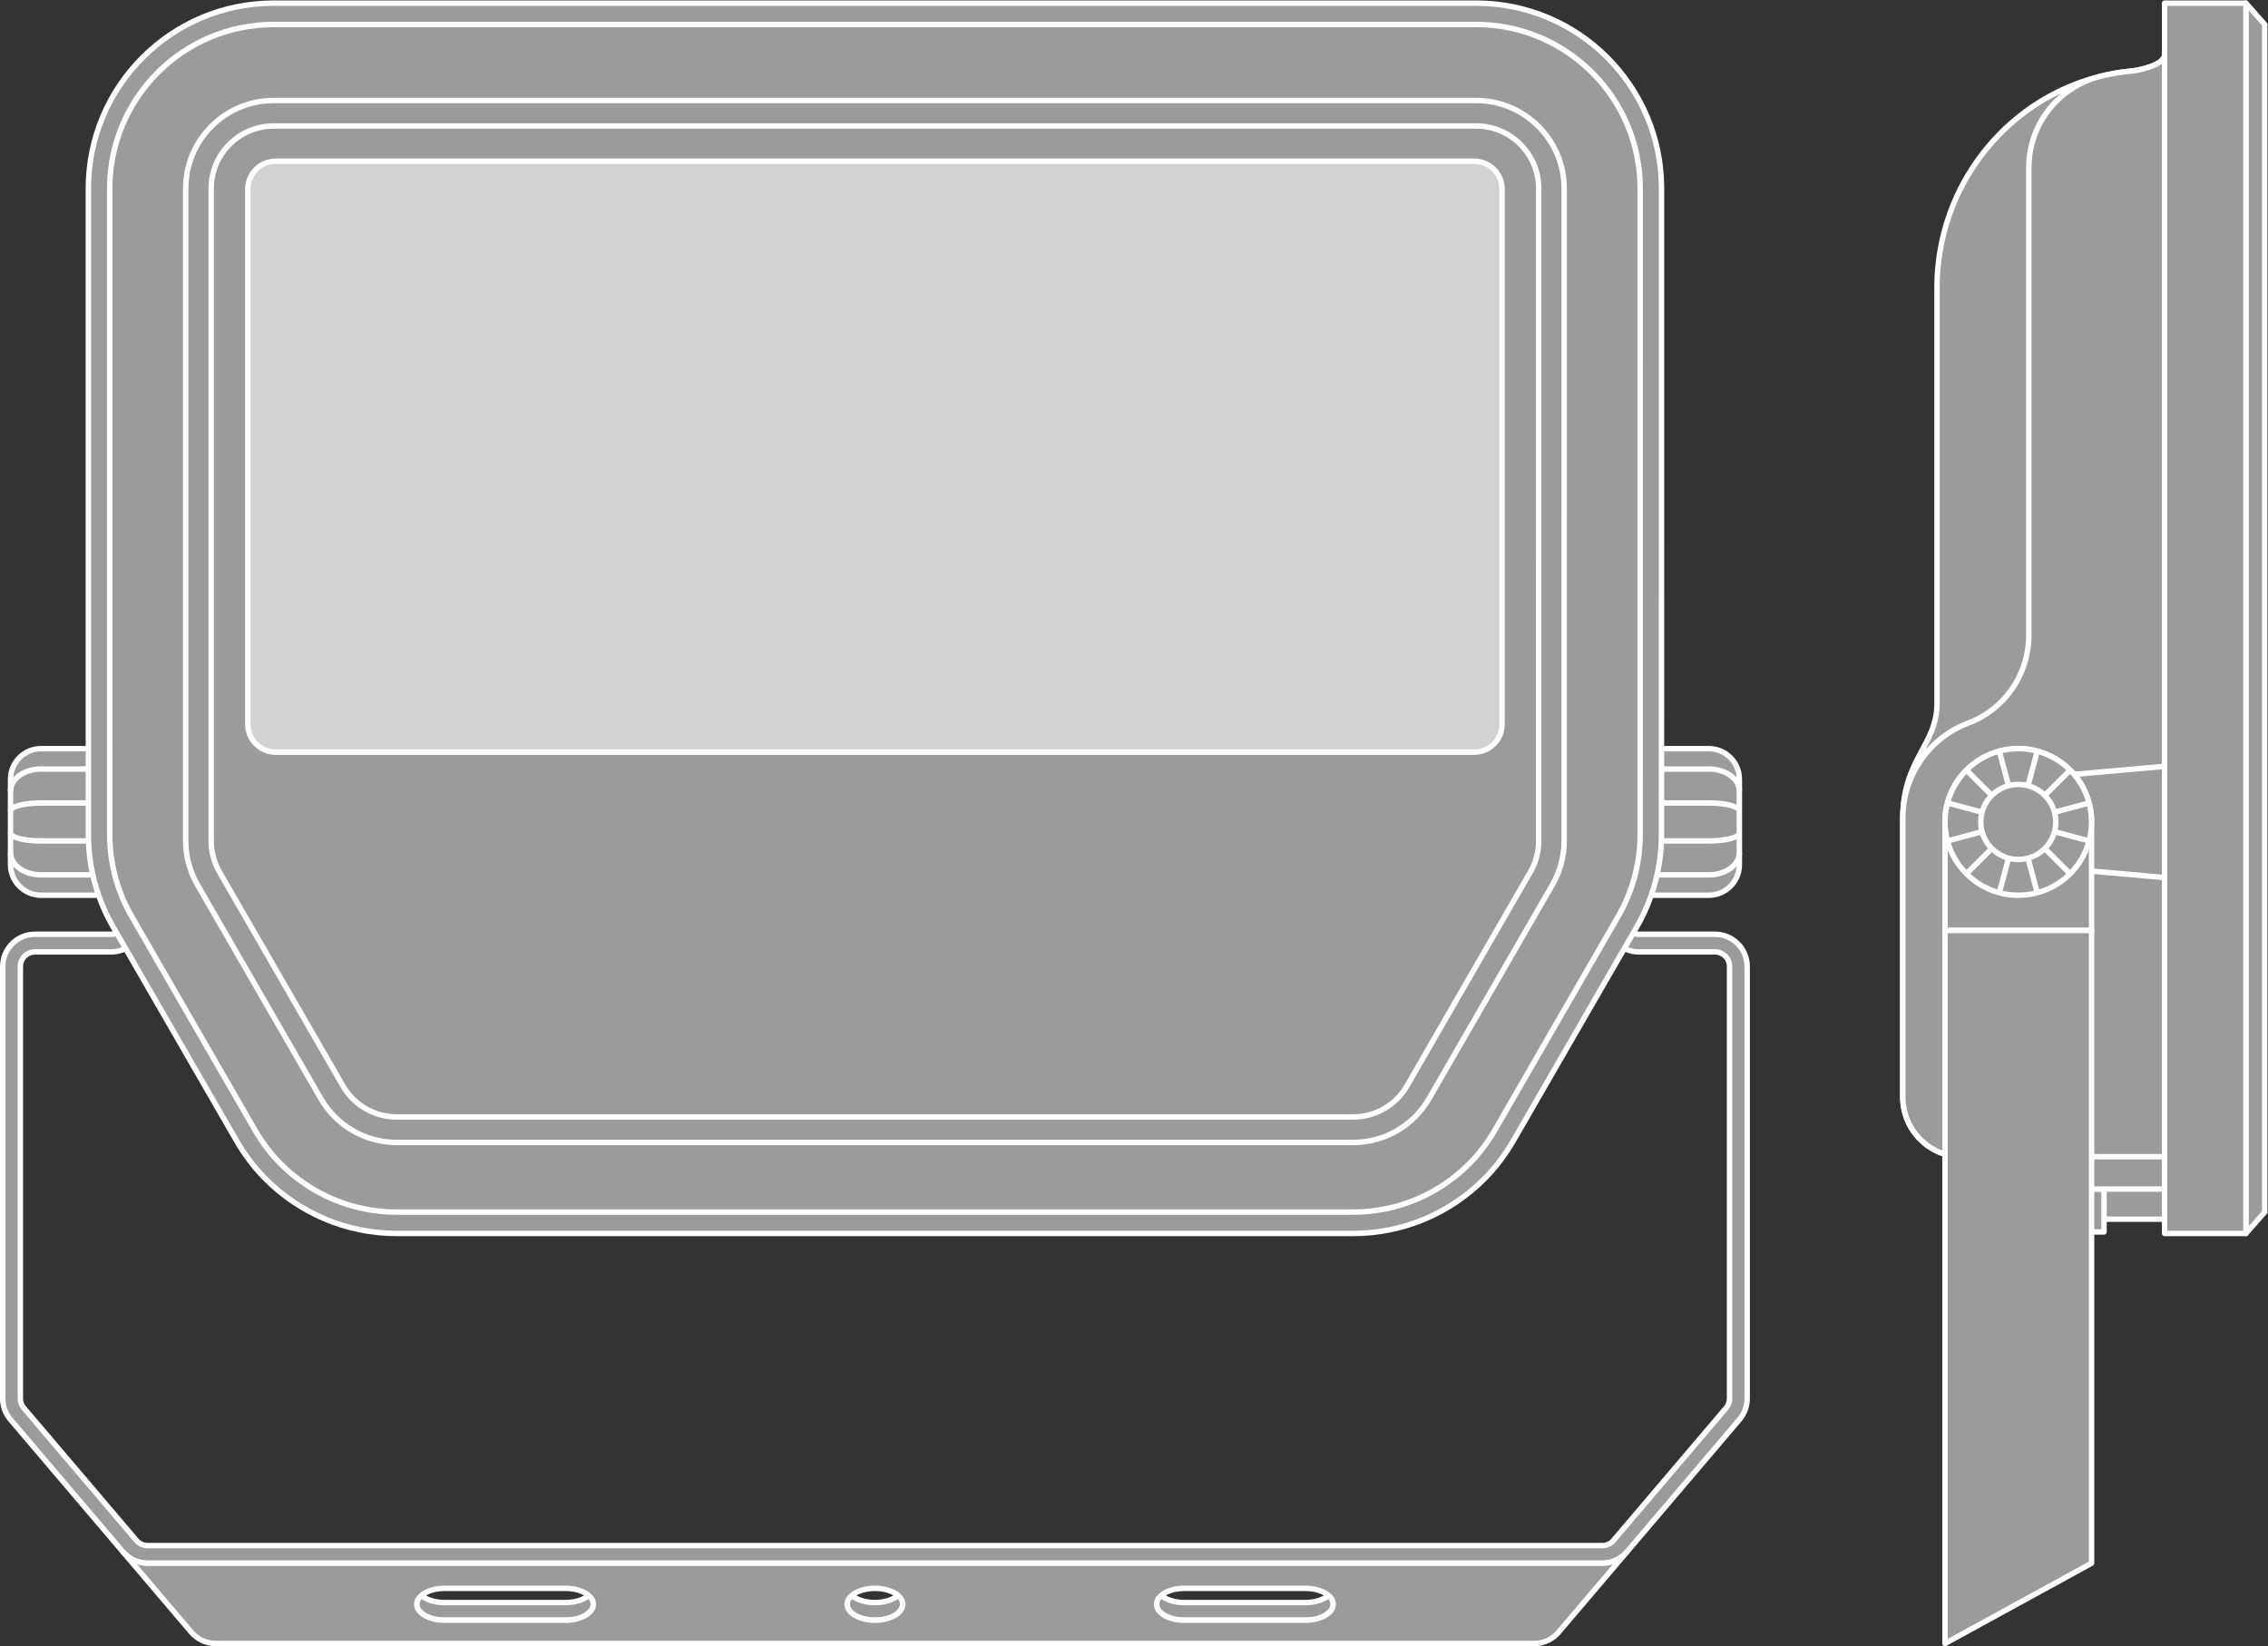
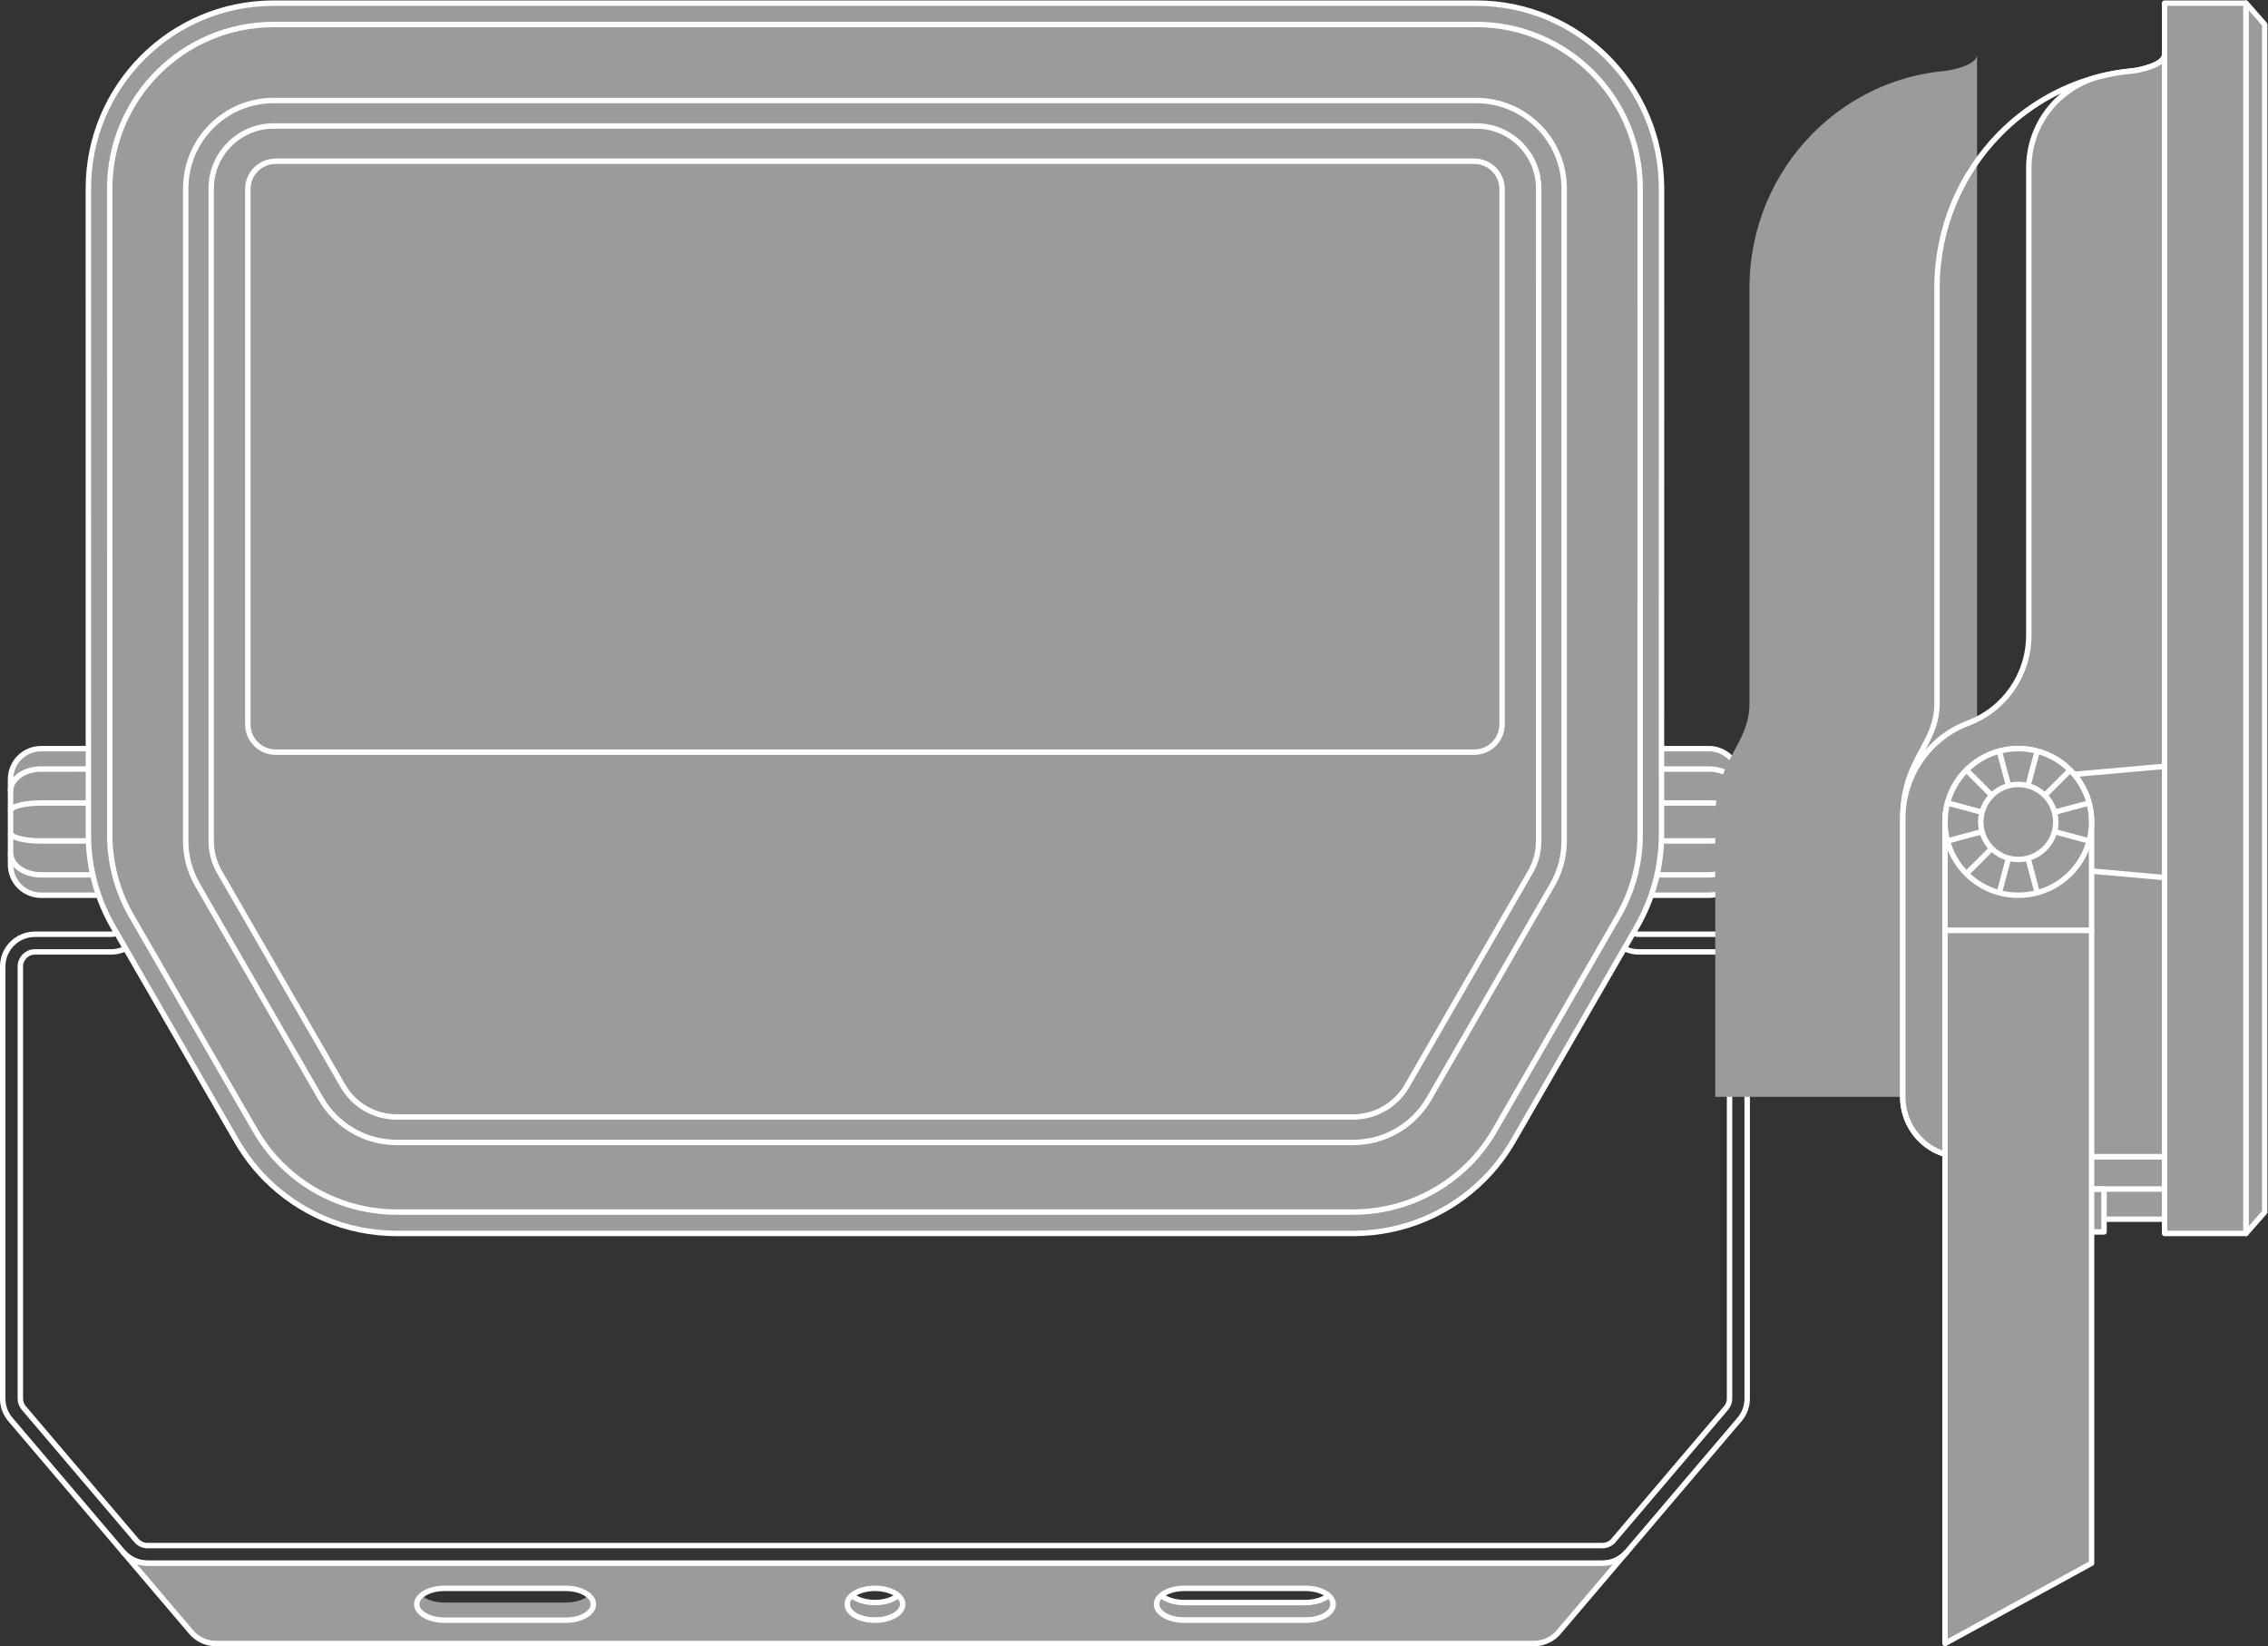
<svg xmlns="http://www.w3.org/2000/svg" viewBox="0 0 473.573 343.667" height="343.667" width="473.573" xml:space="preserve" id="svg2" version="1.1">
  <rect x="0" y="0" width="473.573" height="343.667" fill="#333333" stroke="none" />
  <defs id="defs6" />
  <g transform="matrix(1.333,0,0,-1.333,0,343.667)" id="g10">
    <g transform="scale(0.1)" id="g12">
      <path id="path14" style="fill:#9c9a9b;fill-opacity:1;fill-rule:nonzero;stroke:none" d="M 168.238,1405.69 V 1176.08 H 64.434 c -13.234,0 -25.242,5.39 -33.914,14.05 -8.648,8.67 -14.012,20.64 -14.012,33.89 v 133.75 c 0,13.25 5.363,25.24 14.012,33.89 8.672,8.68 20.68,14.03 33.914,14.03 H 168.238" />
      <path id="path16" style="fill:none;stroke:#ffffff;stroke-width:8.504;stroke-linecap:butt;stroke-linejoin:round;stroke-miterlimit:10;stroke-dasharray:none;stroke-opacity:1" d="M 168.238,1405.69 V 1176.08 H 64.434 c -13.234,0 -25.242,5.39 -33.914,14.05 -8.648,8.67 -14.012,20.64 -14.012,33.89 v 133.75 c 0,13.25 5.363,25.24 14.012,33.89 8.672,8.68 20.68,14.03 33.914,14.03 z" />
      <path id="path18" style="fill:none;stroke:#ffffff;stroke-width:8.504;stroke-linecap:butt;stroke-linejoin:round;stroke-miterlimit:10;stroke-dasharray:none;stroke-opacity:1" d="m 16.508,1339.21 c 0,9.55 5.363,18.17 14.012,24.44 8.672,6.26 20.68,10.12 33.914,10.12 H 168.238" />
      <path id="path20" style="fill:none;stroke:#ffffff;stroke-width:8.504;stroke-linecap:butt;stroke-linejoin:round;stroke-miterlimit:10;stroke-dasharray:none;stroke-opacity:1" d="M 168.238,1208.03 H 64.434 c -13.234,0 -25.242,3.83 -33.914,10.13 -8.648,6.26 -14.012,14.9 -14.012,24.44" />
      <path id="path22" style="fill:none;stroke:#ffffff;stroke-width:8.504;stroke-linecap:butt;stroke-linejoin:round;stroke-miterlimit:10;stroke-dasharray:none;stroke-opacity:1" d="m 16.508,1308.16 c 0,3.43 5.363,6.54 14.012,8.79 8.672,2.25 20.68,3.63 33.914,3.63 H 168.238" />
      <path id="path24" style="fill:none;stroke:#ffffff;stroke-width:8.504;stroke-linecap:butt;stroke-linejoin:round;stroke-miterlimit:10;stroke-dasharray:none;stroke-opacity:1" d="M 168.238,1261.16 H 64.434 c -13.234,0 -25.242,1.34 -33.914,3.62 -8.648,2.22 -14.012,5.35 -14.012,8.75" />
      <path id="path26" style="fill:#9c9a9b;fill-opacity:1;fill-rule:nonzero;stroke:none" d="m 2572.86,1405.69 v -229.61 h 103.83 c 13.23,0 25.24,5.39 33.89,14.05 8.67,8.67 14.03,20.64 14.03,33.89 v 133.75 c 0,13.25 -5.36,25.24 -14.03,33.89 -8.65,8.68 -20.66,14.03 -33.89,14.03 h -103.83" />
      <path id="path28" style="fill:none;stroke:#ffffff;stroke-width:8.504;stroke-linecap:butt;stroke-linejoin:round;stroke-miterlimit:10;stroke-dasharray:none;stroke-opacity:1" d="m 2572.86,1405.69 v -229.61 h 103.83 c 13.23,0 25.24,5.39 33.89,14.05 8.67,8.67 14.03,20.64 14.03,33.89 v 133.75 c 0,13.25 -5.36,25.24 -14.03,33.89 -8.65,8.68 -20.66,14.03 -33.89,14.03 z" />
      <path id="path30" style="fill:none;stroke:#ffffff;stroke-width:8.504;stroke-linecap:butt;stroke-linejoin:round;stroke-miterlimit:10;stroke-dasharray:none;stroke-opacity:1" d="m 2724.61,1339.21 c 0,9.55 -5.36,18.17 -14.03,24.44 -8.65,6.26 -20.66,10.12 -33.89,10.12 h -103.83" />
      <path id="path32" style="fill:none;stroke:#ffffff;stroke-width:8.504;stroke-linecap:butt;stroke-linejoin:round;stroke-miterlimit:10;stroke-dasharray:none;stroke-opacity:1" d="m 2572.86,1208.03 h 103.83 c 13.23,0 25.24,3.83 33.89,10.13 8.67,6.26 14.03,14.9 14.03,24.44" />
      <path id="path34" style="fill:none;stroke:#ffffff;stroke-width:8.504;stroke-linecap:butt;stroke-linejoin:round;stroke-miterlimit:10;stroke-dasharray:none;stroke-opacity:1" d="m 2724.61,1308.16 c 0,3.43 -5.36,6.54 -14.03,8.79 -8.65,2.25 -20.66,3.63 -33.89,3.63 h -103.83" />
      <path id="path36" style="fill:none;stroke:#ffffff;stroke-width:8.504;stroke-linecap:butt;stroke-linejoin:round;stroke-miterlimit:10;stroke-dasharray:none;stroke-opacity:1" d="m 2572.86,1261.16 h 103.83 c 13.23,0 25.24,1.34 33.89,3.62 8.67,2.22 14.03,5.35 14.03,8.75" />
-       <path id="path38" style="fill:#9c9a9b;fill-opacity:1;fill-rule:nonzero;stroke:none" d="m 2510.07,157.582 c 6.53,0 12.77,2.828 16.92,7.527 l 176.56,207.653 c 3.69,4.168 5.69,9.508 5.69,15.047 v 676.771 c 0,12.56 -10.21,22.76 -22.73,22.76 h -119.49 c -27.78,0 -50.42,22.6 -50.42,50.37 v 267.98 h 27.69 v -267.98 c 0,-12.55 10.19,-22.73 22.73,-22.73 h 119.49 c 27.76,0 50.34,-22.6 50.34,-50.4 V 387.809 c 0,-12.258 -4.43,-24.098 -12.37,-33.129 L 2547.87,147.012 c -9.54,-10.852 -23.33,-17.071 -37.8,-17.071 H 231.055 c -14.473,0 -28.258,6.219 -37.801,17.071 L 16.625,354.68 C 8.699,363.711 4.254,375.551 4.254,387.809 v 676.771 c 0,27.8 22.582,50.4 50.363,50.4 H 174.082 c 12.563,0 22.762,10.18 22.762,22.73 v 267.98 h 27.679 v -267.98 c 0,-27.77 -22.66,-50.37 -50.441,-50.37 H 54.617 c -12.523,0 -22.738,-10.2 -22.738,-22.76 V 387.809 c 0,-5.539 1.984,-10.879 5.688,-15.047 L 214.137,165.109 c 4.125,-4.699 10.386,-7.527 16.918,-7.527 H 2510.07" />
      <path id="path40" style="fill:none;stroke:#ffffff;stroke-width:8.504;stroke-linecap:butt;stroke-linejoin:round;stroke-miterlimit:10;stroke-dasharray:none;stroke-opacity:1" d="m 2510.07,157.582 c 6.53,0 12.77,2.828 16.92,7.527 l 176.56,207.653 c 3.69,4.168 5.69,9.508 5.69,15.047 v 676.771 c 0,12.56 -10.21,22.76 -22.73,22.76 h -119.49 c -27.78,0 -50.42,22.6 -50.42,50.37 v 267.98 h 27.69 v -267.98 c 0,-12.55 10.19,-22.73 22.73,-22.73 h 119.49 c 27.76,0 50.34,-22.6 50.34,-50.4 V 387.809 c 0,-12.258 -4.43,-24.098 -12.37,-33.129 L 2547.87,147.012 c -9.54,-10.852 -23.33,-17.071 -37.8,-17.071 H 231.055 c -14.473,0 -28.258,6.219 -37.801,17.071 L 16.625,354.68 C 8.699,363.711 4.254,375.551 4.254,387.809 v 676.771 c 0,27.8 22.582,50.4 50.363,50.4 H 174.082 c 12.563,0 22.762,10.18 22.762,22.73 v 267.98 h 27.679 v -267.98 c 0,-27.77 -22.66,-50.37 -50.441,-50.37 H 54.617 c -12.523,0 -22.738,-10.2 -22.738,-22.76 V 387.809 c 0,-5.539 1.984,-10.879 5.688,-15.047 L 214.137,165.109 c 4.125,-4.699 10.386,-7.527 16.918,-7.527 z" />
      <path id="path42" style="fill:#4f4c4c;fill-opacity:1;fill-rule:nonzero;stroke:none" d="m 1414.1,65.672 c 0,-13.762 -19.48,-24.934 -43.54,-24.934 -24.05,0 -43.53,11.172 -43.53,24.934" />
      <path id="path44" style="fill:none;stroke:#ffffff;stroke-width:8.504;stroke-linecap:butt;stroke-linejoin:round;stroke-miterlimit:10;stroke-dasharray:none;stroke-opacity:1" d="m 1414.1,65.672 c 0,-13.762 -19.48,-24.934 -43.54,-24.934 -24.05,0 -43.53,11.172 -43.53,24.934" />
      <path id="path46" style="fill:#4f4c4c;fill-opacity:1;fill-rule:nonzero;stroke:none" d="m 652.801,65.672 c 0,-13.762 19.492,-24.934 43.551,-24.934 h 189.593 c 24.059,0 43.528,11.172 43.528,24.934" />
      <path id="path48" style="fill:none;stroke:#ffffff;stroke-width:8.504;stroke-linecap:butt;stroke-linejoin:round;stroke-miterlimit:10;stroke-dasharray:none;stroke-opacity:1" d="m 652.801,65.672 c 0,-13.762 19.492,-24.934 43.551,-24.934 h 189.593 c 24.059,0 43.528,11.172 43.528,24.934" />
      <path id="path50" style="fill:#9c9a9b;fill-opacity:1;fill-rule:nonzero;stroke:none" d="m 1327.03,93.301 c 0,-13.77 19.48,-24.941 43.53,-24.941 24.06,0 43.54,11.172 43.54,24.941 V 65.672 c 0,-13.762 -19.48,-24.934 -43.54,-24.934 -24.05,0 -43.53,11.172 -43.53,24.934 v 27.629" />
      <path id="path52" style="fill:none;stroke:#ffffff;stroke-width:8.504;stroke-linecap:butt;stroke-linejoin:round;stroke-miterlimit:10;stroke-dasharray:none;stroke-opacity:1" d="m 1327.03,93.301 c 0,-13.77 19.48,-24.941 43.53,-24.941 24.06,0 43.54,11.172 43.54,24.941 V 65.672 c 0,-13.762 -19.48,-24.934 -43.54,-24.934 -24.05,0 -43.53,11.172 -43.53,24.934 z" />
      <path id="path54" style="fill:#9c9a9b;fill-opacity:1;fill-rule:nonzero;stroke:none" d="m 929.473,93.301 c 0,-13.77 -19.469,-24.941 -43.528,-24.941 H 696.352 c -24.059,0 -43.551,11.172 -43.551,24.941 V 65.672 c 0,-13.762 19.492,-24.934 43.551,-24.934 h 189.593 c 24.059,0 43.528,11.172 43.528,24.934 v 27.629" />
-       <path id="path56" style="fill:none;stroke:#ffffff;stroke-width:8.504;stroke-linecap:butt;stroke-linejoin:round;stroke-miterlimit:10;stroke-dasharray:none;stroke-opacity:1" d="m 929.473,93.301 c 0,-13.77 -19.469,-24.941 -43.528,-24.941 H 696.352 c -24.059,0 -43.551,11.172 -43.551,24.941 V 65.672 c 0,-13.762 19.492,-24.934 43.551,-24.934 h 189.593 c 24.059,0 43.528,11.172 43.528,24.934 z" />
      <path id="path58" style="fill:#9c9a9b;fill-opacity:1;fill-rule:nonzero;stroke:none" d="m 1811.63,65.672 c 0,-13.762 19.49,-24.934 43.55,-24.934 h 189.59 c 24.06,0 43.55,11.172 43.55,24.934 v 27.629 c 0,-13.77 -19.49,-24.941 -43.55,-24.941 h -189.59 c -24.06,0 -43.55,11.172 -43.55,24.941 V 65.672" />
      <path id="path60" style="fill:none;stroke:#ffffff;stroke-width:8.504;stroke-linecap:butt;stroke-linejoin:round;stroke-miterlimit:10;stroke-dasharray:none;stroke-opacity:1" d="m 1811.63,65.672 c 0,-13.762 19.49,-24.934 43.55,-24.934 h 189.59 c 24.06,0 43.55,11.172 43.55,24.934 v 27.629 c 0,-13.77 -19.49,-24.941 -43.55,-24.941 h -189.59 c -24.06,0 -43.55,11.172 -43.55,24.941 z" />
      <path id="path62" style="fill:#9c9a9b;fill-opacity:1;fill-rule:nonzero;stroke:none" d="m 2044.77,40.738 h -189.59 c -24.06,0 -43.55,11.172 -43.55,24.934 0,13.75 19.49,24.938 43.55,24.938 h 189.59 c 24.06,0 43.55,-11.188 43.55,-24.938 0,-13.762 -19.49,-24.934 -43.55,-24.934 z m -674.21,0 c -24.05,0 -43.53,11.172 -43.53,24.934 0,13.75 19.48,24.938 43.53,24.938 24.06,0 43.54,-11.188 43.54,-24.938 0,-13.762 -19.48,-24.934 -43.54,-24.934 z m -484.615,0 H 696.352 c -24.059,0 -43.551,11.172 -43.551,24.934 0,13.75 19.492,24.938 43.551,24.938 h 189.593 c 24.059,0 43.528,-11.188 43.528,-24.938 0,-13.762 -19.469,-24.934 -43.528,-24.934 z M 2510.07,129.941 H 231.055 c -14.473,0 -28.258,6.219 -37.801,17.071 L 300.152,21.34 C 309.68,10.512 323.465,4.25 337.938,4.25 H 2403.19 c 14.47,0 28.25,6.262 37.76,17.09 l 106.92,125.672 c -9.54,-10.852 -23.33,-17.071 -37.8,-17.071" />
      <path id="path64" style="fill:none;stroke:#ffffff;stroke-width:8.504;stroke-linecap:butt;stroke-linejoin:round;stroke-miterlimit:10;stroke-dasharray:none;stroke-opacity:1" d="m 2044.77,40.738 h -189.59 c -24.06,0 -43.55,11.172 -43.55,24.934 0,13.75 19.49,24.938 43.55,24.938 h 189.59 c 24.06,0 43.55,-11.188 43.55,-24.938 0,-13.762 -19.49,-24.934 -43.55,-24.934 z m -674.21,0 c -24.05,0 -43.53,11.172 -43.53,24.934 0,13.75 19.48,24.938 43.53,24.938 24.06,0 43.54,-11.188 43.54,-24.938 0,-13.762 -19.48,-24.934 -43.54,-24.934 z m -484.615,0 H 696.352 c -24.059,0 -43.551,11.172 -43.551,24.934 0,13.75 19.492,24.938 43.551,24.938 h 189.593 c 24.059,0 43.528,-11.188 43.528,-24.938 0,-13.762 -19.469,-24.934 -43.528,-24.934 z M 2510.07,129.941 H 231.055 c -14.473,0 -28.258,6.219 -37.801,17.071 L 300.152,21.34 C 309.68,10.512 323.465,4.25 337.938,4.25 H 2403.19 c 14.47,0 28.25,6.262 37.76,17.09 l 106.92,125.672 c -9.54,-10.852 -23.33,-17.071 -37.8,-17.071 z" />
      <path id="path66" style="fill:#9c9a9b;fill-opacity:1;fill-rule:nonzero;stroke:none" d="m 2312.34,2573.24 c 80.15,0 152.74,-32.52 205.29,-85.06 52.54,-52.54 85.04,-125.12 85.04,-205.28 l -0.06,-1012.61 c -0.13,-52.62 -14.47,-101.83 -39.04,-144.31 L 2370.63,791.699 c -12.75,-21.988 -28.08,-42.347 -45.96,-60.219 -52.52,-52.539 -125.09,-85.058 -205.26,-85.058 H 621.695 c -80.187,0 -152.761,32.519 -205.324,85.058 -17.871,17.872 -33.183,38.231 -45.933,60.219 L 177.5,1125.98 c -24.574,42.48 -38.895,91.69 -39.047,144.31 l -0.035,1012.61 c 0,80.16 32.516,152.74 85.039,205.28 52.543,52.54 125.137,85.06 205.285,85.06 H 2312.34" />
      <path id="path68" style="fill:none;stroke:#ffffff;stroke-width:8.504;stroke-linecap:butt;stroke-linejoin:round;stroke-miterlimit:10;stroke-dasharray:none;stroke-opacity:1" d="m 2312.34,2573.24 c 80.15,0 152.74,-32.52 205.29,-85.06 52.54,-52.54 85.04,-125.12 85.04,-205.28 l -0.06,-1012.61 c -0.13,-52.62 -14.47,-101.83 -39.04,-144.31 L 2370.63,791.699 c -12.75,-21.988 -28.08,-42.347 -45.96,-60.219 -52.52,-52.539 -125.09,-85.058 -205.26,-85.058 H 621.695 c -80.187,0 -152.761,32.519 -205.324,85.058 -17.871,17.872 -33.183,38.231 -45.933,60.219 L 177.5,1125.98 c -24.574,42.48 -38.895,91.69 -39.047,144.31 l -0.035,1012.61 c 0,80.16 32.516,152.74 85.039,205.28 52.543,52.54 125.137,85.06 205.285,85.06 z" />
      <path id="path70" style="fill:#9c9a9b;fill-opacity:1;fill-rule:nonzero;stroke:none" d="m 2312.34,2539.8 c 70.91,0 135.14,-28.77 181.63,-75.25 46.49,-46.48 75.27,-110.72 75.27,-181.65 l -0.06,-1012.54 c -0.11,-46.53 -12.79,-90.08 -34.56,-127.67 L 2341.71,808.391 c -11.29,-19.442 -24.86,-37.461 -40.67,-53.27 -46.47,-46.492 -110.7,-75.262 -181.63,-75.262 H 621.695 c -70.968,0 -135.211,28.77 -181.687,75.262 -15.809,15.809 -29.363,33.828 -40.629,53.27 L 206.426,1142.69 c -21.746,37.59 -34.422,81.14 -34.52,127.67 l -0.039,1012.54 c 0,70.93 28.754,135.17 75.223,181.65 46.473,46.48 110.707,75.25 181.652,75.25 H 2312.34" />
      <path id="path72" style="fill:none;stroke:#ffffff;stroke-width:8.504;stroke-linecap:butt;stroke-linejoin:round;stroke-miterlimit:10;stroke-dasharray:none;stroke-opacity:1" d="m 2312.34,2539.8 c 70.91,0 135.14,-28.77 181.63,-75.25 46.49,-46.48 75.27,-110.72 75.27,-181.65 l -0.06,-1012.54 c -0.11,-46.53 -12.79,-90.08 -34.56,-127.67 L 2341.71,808.391 c -11.29,-19.442 -24.86,-37.461 -40.67,-53.27 -46.47,-46.492 -110.7,-75.262 -181.63,-75.262 H 621.695 c -70.968,0 -135.211,28.77 -181.687,75.262 -15.809,15.809 -29.363,33.828 -40.629,53.27 L 206.426,1142.69 c -21.746,37.59 -34.422,81.14 -34.52,127.67 l -0.039,1012.54 c 0,70.93 28.754,135.17 75.223,181.65 46.473,46.48 110.707,75.25 181.652,75.25 z" />
      <path id="path74" style="fill:#9c9a9b;fill-opacity:1;fill-rule:nonzero;stroke:none" d="M 2119.41,788.949 H 621.695 c -36.828,0 -71.445,14.36 -97.488,40.403 -8.344,8.347 -15.691,17.949 -21.82,28.527 L 309.434,1192.21 c -12.047,20.91 -18.465,44.58 -18.504,68.51 V 2282.9 c 0,36.81 14.32,71.42 40.363,97.45 26.008,26.04 60.641,40.38 97.449,40.38 H 2312.34 c 36.79,0 71.41,-14.34 97.45,-40.38 26.05,-26.01 40.39,-60.64 40.39,-97.45 l -0.02,-1022.14 c -0.08,-24.1 -6.49,-47.79 -18.56,-68.6 L 2238.7,857.91 c -6.24,-10.719 -13.57,-20.308 -21.86,-28.601 -26.01,-26 -60.6,-40.36 -97.43,-40.36" />
      <path id="path76" style="fill:none;stroke:#ffffff;stroke-width:8.504;stroke-linecap:butt;stroke-linejoin:round;stroke-miterlimit:10;stroke-dasharray:none;stroke-opacity:1" d="M 2119.41,788.949 H 621.695 c -36.828,0 -71.445,14.36 -97.488,40.403 -8.344,8.347 -15.691,17.949 -21.82,28.527 L 309.434,1192.21 c -12.047,20.91 -18.465,44.58 -18.504,68.51 V 2282.9 c 0,36.81 14.32,71.42 40.363,97.45 26.008,26.04 60.641,40.38 97.449,40.38 H 2312.34 c 36.79,0 71.41,-14.34 97.45,-40.38 26.05,-26.01 40.39,-60.64 40.39,-97.45 l -0.02,-1022.14 c -0.08,-24.1 -6.49,-47.79 -18.56,-68.6 L 2238.7,857.91 c -6.24,-10.719 -13.57,-20.308 -21.86,-28.601 -26.01,-26 -60.6,-40.36 -97.43,-40.36 z" />
      <path id="path78" style="fill:#9c9a9b;fill-opacity:1;fill-rule:nonzero;stroke:none" d="m 428.742,2380.82 c -26.156,0 -50.746,-10.18 -69.226,-28.68 -18.485,-18.5 -28.684,-43.09 -28.684,-69.24 V 1260.76 c 0.043,-16.94 4.586,-33.74 13.16,-48.6 L 536.941,877.852 c 4.375,-7.563 9.606,-14.403 15.489,-20.282 18.515,-18.519 43.09,-28.711 69.265,-28.711 H 2119.41 c 26.16,0 50.73,10.192 69.23,28.711 5.84,5.809 11.05,12.641 15.52,20.34 l 192.88,334.24 c 8.61,14.79 13.17,31.62 13.21,48.67 l 0.04,1022.08 c 0,26.15 -10.2,50.74 -28.72,69.22 -18.5,18.52 -43.09,28.7 -69.23,28.7 H 428.742" />
      <path id="path80" style="fill:none;stroke:#ffffff;stroke-width:8.504;stroke-linecap:butt;stroke-linejoin:round;stroke-miterlimit:10;stroke-dasharray:none;stroke-opacity:1" d="m 428.742,2380.82 c -26.156,0 -50.746,-10.18 -69.226,-28.68 -18.485,-18.5 -28.684,-43.09 -28.684,-69.24 V 1260.76 c 0.043,-16.94 4.586,-33.74 13.16,-48.6 L 536.941,877.852 c 4.375,-7.563 9.606,-14.403 15.489,-20.282 18.515,-18.519 43.09,-28.711 69.265,-28.711 H 2119.41 c 26.16,0 50.73,10.192 69.23,28.711 5.84,5.809 11.05,12.641 15.52,20.34 l 192.88,334.24 c 8.61,14.79 13.17,31.62 13.21,48.67 l 0.04,1022.08 c 0,26.15 -10.2,50.74 -28.72,69.22 -18.5,18.52 -43.09,28.7 -69.23,28.7 z" />
-       <path id="path82" style="fill:#d3d2d2;fill-opacity:1;fill-rule:nonzero;stroke:none" d="m 2352.91,1443.8 c 0,-12.03 -4.83,-22.95 -12.73,-30.85 -7.9,-7.91 -18.82,-12.76 -30.86,-12.76 H 431.836 c -12.043,0 -22.984,4.85 -30.891,12.76 -7.906,7.9 -12.754,18.82 -12.754,30.85 V 2282 c 0,12.05 4.848,22.98 12.754,30.84 7.907,7.91 18.848,12.81 30.891,12.81 H 2309.32 c 12.04,0 22.96,-4.9 30.86,-12.81 7.9,-7.86 12.73,-18.79 12.73,-30.84 v -838.2" />
      <path id="path84" style="fill:none;stroke:#ffffff;stroke-width:8.504;stroke-linecap:butt;stroke-linejoin:round;stroke-miterlimit:10;stroke-dasharray:none;stroke-opacity:1" d="m 2352.91,1443.8 c 0,-12.03 -4.83,-22.95 -12.73,-30.85 -7.9,-7.91 -18.82,-12.76 -30.86,-12.76 H 431.836 c -12.043,0 -22.984,4.85 -30.891,12.76 -7.906,7.9 -12.754,18.82 -12.754,30.85 V 2282 c 0,12.05 4.848,22.98 12.754,30.84 7.907,7.91 18.848,12.81 30.891,12.81 H 2309.32 c 12.04,0 22.96,-4.9 30.86,-12.81 7.9,-7.86 12.73,-18.79 12.73,-30.84 z" />
      <path id="path86" style="fill:#9c9a9b;fill-opacity:1;fill-rule:nonzero;stroke:none" d="m 3390.73,668.738 h -293.76 c -13.27,0 -24,10.903 -24,24.371 v 73.563 h 317.76 v -97.934" />
      <path id="path88" style="fill:none;stroke:#ffffff;stroke-width:8.504;stroke-linecap:butt;stroke-linejoin:round;stroke-miterlimit:10;stroke-dasharray:none;stroke-opacity:1" d="m 3390.73,668.738 h -293.76 c -13.27,0 -24,10.903 -24,24.371 v 73.563 h 317.76 z" />
      <path id="path90" style="fill:#9c9a9b;fill-opacity:1;fill-rule:nonzero;stroke:none" d="m 3160.18,716 h 135.64 V 648.789 H 3160.18 V 716" />
      <path id="path92" style="fill:none;stroke:#ffffff;stroke-width:8.504;stroke-linecap:butt;stroke-linejoin:round;stroke-miterlimit:10;stroke-dasharray:none;stroke-opacity:1" d="m 3160.18,716 h 135.64 v -67.211 h -135.64 z" />
-       <path id="path94" style="fill:#9c9a9b;fill-opacity:1;fill-rule:nonzero;stroke:none" d="m 2980.61,860.359 c 0,-51.738 41.38,-93.687 92.36,-93.687 v -26.313 c 0,-13.461 10.73,-24.359 24,-24.359 h 293.76 v 1776.41 c 0,-16.26 -40.57,-24.42 -50.54,-25.34 -19.34,-1.74 -38.18,-5.16 -56.47,-10.07 -58.2,-15.72 -110.19,-46.9 -151.47,-88.93 -60.58,-61.68 -98.04,-146.74 -98.04,-240.65 0,0 0,-606.84 0,-650.8 0,-65.94 -53.6,-87.06 -53.6,-180.25 v -419.401 -16.61" />
+       <path id="path94" style="fill:#9c9a9b;fill-opacity:1;fill-rule:nonzero;stroke:none" d="m 2980.61,860.359 c 0,-51.738 41.38,-93.687 92.36,-93.687 v -26.313 c 0,-13.461 10.73,-24.359 24,-24.359 v 1776.41 c 0,-16.26 -40.57,-24.42 -50.54,-25.34 -19.34,-1.74 -38.18,-5.16 -56.47,-10.07 -58.2,-15.72 -110.19,-46.9 -151.47,-88.93 -60.58,-61.68 -98.04,-146.74 -98.04,-240.65 0,0 0,-606.84 0,-650.8 0,-65.94 -53.6,-87.06 -53.6,-180.25 v -419.401 -16.61" />
      <path id="path96" style="fill:none;stroke:#ffffff;stroke-width:8.504;stroke-linecap:butt;stroke-linejoin:round;stroke-miterlimit:10;stroke-dasharray:none;stroke-opacity:1" d="m 2980.61,860.359 c 0,-51.738 41.38,-93.687 92.36,-93.687 v -26.313 c 0,-13.461 10.73,-24.359 24,-24.359 h 293.76 v 1776.41 c 0,-16.26 -40.57,-24.42 -50.54,-25.34 -19.34,-1.74 -38.18,-5.16 -56.47,-10.07 -58.2,-15.72 -110.19,-46.9 -151.47,-88.93 -60.58,-61.68 -98.04,-146.74 -98.04,-240.65 0,0 0,-606.84 0,-650.8 0,-65.94 -53.6,-87.06 -53.6,-180.25 V 876.969 Z" />
      <path id="path98" style="fill:#9c9a9b;fill-opacity:1;fill-rule:nonzero;stroke:none" d="m 3390.73,2492.41 c 0,-16.26 -40.57,-24.42 -50.54,-25.34 -19.34,-1.74 -38.18,-5.16 -56.47,-10.07 -23.14,-6.78 -45.12,-20.03 -61.92,-36.65 -27,-26.65 -43.78,-63.89 -43.78,-105.08 v -731.82 c 0,-63.18 -39.41,-117.04 -94.64,-137.66 -59.98,-22.36 -102.77,-80.82 -102.77,-149.42 V 860.359 c 0,-51.738 41.38,-93.687 92.36,-93.687 h 317.76 V 2492.41" />
      <path id="path100" style="fill:none;stroke:#ffffff;stroke-width:8.504;stroke-linecap:butt;stroke-linejoin:round;stroke-miterlimit:10;stroke-dasharray:none;stroke-opacity:1" d="m 3390.73,2492.41 c 0,-16.26 -40.57,-24.42 -50.54,-25.34 -19.34,-1.74 -38.18,-5.16 -56.47,-10.07 -23.14,-6.78 -45.12,-20.03 -61.92,-36.65 -27,-26.65 -43.78,-63.89 -43.78,-105.08 v -731.82 c 0,-63.18 -39.41,-117.04 -94.64,-137.66 -59.98,-22.36 -102.77,-80.82 -102.77,-149.42 V 860.359 c 0,-51.738 41.38,-93.687 92.36,-93.687 h 317.76 z" />
      <path id="path102" style="fill:#9c9a9b;fill-opacity:1;fill-rule:nonzero;stroke:none" d="m 3390.73,1203.79 -242.38,21.44 v 131.35 l 242.38,21.41 v -174.2" />
      <path id="path104" style="fill:none;stroke:#ffffff;stroke-width:8.504;stroke-linecap:butt;stroke-linejoin:round;stroke-miterlimit:10;stroke-dasharray:none;stroke-opacity:1" d="m 3390.73,1203.79 -242.38,21.44 v 131.35 l 242.38,21.41 z" />
      <path id="path106" style="fill:#9c9a9b;fill-opacity:1;fill-rule:nonzero;stroke:none" d="m 3046.72,1290.89 v -169.93 h 229.59 v 169.93 c 0,63.41 -51.38,114.8 -114.79,114.8 -63.4,0 -114.8,-51.39 -114.8,-114.8" />
      <path id="path108" style="fill:none;stroke:#ffffff;stroke-width:8.504;stroke-linecap:butt;stroke-linejoin:round;stroke-miterlimit:10;stroke-dasharray:none;stroke-opacity:1" d="m 3046.72,1290.89 v -169.93 h 229.59 v 169.93 c 0,63.41 -51.38,114.8 -114.79,114.8 -63.4,0 -114.8,-51.39 -114.8,-114.8 z" />
      <path id="path110" style="fill:#9c9a9b;fill-opacity:1;fill-rule:nonzero;stroke:none" d="M 3276.31,129.941 3046.72,4.25 v 1116.71 h 229.59 V 129.941" />
      <path id="path112" style="fill:none;stroke:#ffffff;stroke-width:8.504;stroke-linecap:butt;stroke-linejoin:round;stroke-miterlimit:10;stroke-dasharray:none;stroke-opacity:1" d="M 3276.31,129.941 3046.72,4.25 v 1116.71 h 229.59 z" />
      <path id="path114" style="fill:#9c9a9b;fill-opacity:1;fill-rule:nonzero;stroke:none" d="m 3518.09,2573.24 29.47,-33.44 V 679.84 l -29.47,-33.418 V 2573.24" />
      <path id="path116" style="fill:none;stroke:#ffffff;stroke-width:8.504;stroke-linecap:butt;stroke-linejoin:round;stroke-miterlimit:10;stroke-dasharray:none;stroke-opacity:1" d="m 3518.09,2573.24 29.47,-33.44 V 679.84 l -29.47,-33.418 z" />
      <path id="path118" style="fill:#9c9a9b;fill-opacity:1;fill-rule:nonzero;stroke:none" d="M 3518.09,2573.24 H 3390.73 V 646.422 h 127.36 V 2573.24" />
      <path id="path120" style="fill:none;stroke:#ffffff;stroke-width:8.504;stroke-linecap:butt;stroke-linejoin:round;stroke-miterlimit:10;stroke-dasharray:none;stroke-opacity:1" d="M 3518.09,2573.24 H 3390.73 V 646.422 h 127.36 z" />
      <path id="path122" style="fill:#9c9a9b;fill-opacity:1;fill-rule:nonzero;stroke:none" d="m 3276.31,1290.89 c 0,-63.39 -51.38,-114.79 -114.79,-114.79 -63.4,0 -114.8,51.4 -114.8,114.79 0,63.41 51.4,114.8 114.8,114.8 63.41,0 114.79,-51.39 114.79,-114.8" />
      <path id="path124" style="fill:none;stroke:#ffffff;stroke-width:8.504;stroke-linecap:butt;stroke-linejoin:round;stroke-miterlimit:10;stroke-dasharray:none;stroke-opacity:1" d="m 3276.31,1290.89 c 0,-63.39 -51.38,-114.79 -114.79,-114.79 -63.4,0 -114.8,51.4 -114.8,114.79 0,63.41 51.4,114.8 114.8,114.8 63.41,0 114.79,-51.39 114.79,-114.8 z" />
      <path id="path126" style="fill:#9c9a9b;fill-opacity:1;fill-rule:nonzero;stroke:none" d="m 3220.29,1290.89 c 0,-32.46 -26.31,-58.77 -58.77,-58.77 -32.46,0 -58.77,26.31 -58.77,58.77 0,32.44 26.31,58.76 58.77,58.76 32.46,0 58.77,-26.32 58.77,-58.76" />
      <path id="path128" style="fill:none;stroke:#ffffff;stroke-width:8.504;stroke-linecap:butt;stroke-linejoin:round;stroke-miterlimit:10;stroke-dasharray:none;stroke-opacity:1" d="m 3220.29,1290.89 c 0,-32.46 -26.31,-58.77 -58.77,-58.77 -32.46,0 -58.77,26.31 -58.77,58.77 0,32.44 26.31,58.76 58.77,58.76 32.46,0 58.77,-26.32 58.77,-58.76 z" />
      <path id="path130" style="fill:#4f4c4c;fill-opacity:1;fill-rule:nonzero;stroke:none" d="m 3131.82,1401.78 14.49,-54.13" />
      <path id="path132" style="fill:none;stroke:#ffffff;stroke-width:8.504;stroke-linecap:butt;stroke-linejoin:round;stroke-miterlimit:10;stroke-dasharray:none;stroke-opacity:1" d="m 3131.82,1401.78 14.49,-54.13" />
      <path id="path134" style="fill:#4f4c4c;fill-opacity:1;fill-rule:nonzero;stroke:none" d="m 3176.74,1234.12 14.49,-54.11" />
      <path id="path136" style="fill:none;stroke:#ffffff;stroke-width:8.504;stroke-linecap:butt;stroke-linejoin:round;stroke-miterlimit:10;stroke-dasharray:none;stroke-opacity:1" d="m 3176.74,1234.12 14.49,-54.11" />
      <path id="path138" style="fill:#4f4c4c;fill-opacity:1;fill-rule:nonzero;stroke:none" d="m 3050.65,1261.2 54.11,14.51" />
      <path id="path140" style="fill:none;stroke:#ffffff;stroke-width:8.504;stroke-linecap:butt;stroke-linejoin:round;stroke-miterlimit:10;stroke-dasharray:none;stroke-opacity:1" d="m 3050.65,1261.2 54.11,14.51" />
      <path id="path142" style="fill:#4f4c4c;fill-opacity:1;fill-rule:nonzero;stroke:none" d="m 3218.29,1306.1 54.12,14.53" />
      <path id="path144" style="fill:none;stroke:#ffffff;stroke-width:8.504;stroke-linecap:butt;stroke-linejoin:round;stroke-miterlimit:10;stroke-dasharray:none;stroke-opacity:1" d="m 3218.29,1306.1 54.12,14.53" />
-       <path id="path146" style="fill:#4f4c4c;fill-opacity:1;fill-rule:nonzero;stroke:none" d="m 3080.36,1372.05 39.59,-39.6" />
      <path id="path148" style="fill:none;stroke:#ffffff;stroke-width:8.504;stroke-linecap:butt;stroke-linejoin:round;stroke-miterlimit:10;stroke-dasharray:none;stroke-opacity:1" d="m 3080.36,1372.05 39.59,-39.6" />
      <path id="path150" style="fill:#4f4c4c;fill-opacity:1;fill-rule:nonzero;stroke:none" d="m 3203.11,1249.32 39.58,-39.6" />
-       <path id="path152" style="fill:none;stroke:#ffffff;stroke-width:8.504;stroke-linecap:butt;stroke-linejoin:round;stroke-miterlimit:10;stroke-dasharray:none;stroke-opacity:1" d="m 3203.11,1249.32 39.58,-39.6" />
      <path id="path154" style="fill:#4f4c4c;fill-opacity:1;fill-rule:nonzero;stroke:none" d="m 3080.36,1209.76 39.59,39.56" />
      <path id="path156" style="fill:none;stroke:#ffffff;stroke-width:8.504;stroke-linecap:butt;stroke-linejoin:round;stroke-miterlimit:10;stroke-dasharray:none;stroke-opacity:1" d="m 3080.36,1209.76 39.59,39.56" />
      <path id="path158" style="fill:#4f4c4c;fill-opacity:1;fill-rule:nonzero;stroke:none" d="m 3203.05,1332.45 39.64,39.6" />
      <path id="path160" style="fill:none;stroke:#ffffff;stroke-width:8.504;stroke-linecap:butt;stroke-linejoin:round;stroke-miterlimit:10;stroke-dasharray:none;stroke-opacity:1" d="m 3203.05,1332.45 39.64,39.6" />
      <path id="path162" style="fill:#4f4c4c;fill-opacity:1;fill-rule:nonzero;stroke:none" d="m 3050.65,1320.61 54.07,-14.51" />
      <path id="path164" style="fill:none;stroke:#ffffff;stroke-width:8.504;stroke-linecap:butt;stroke-linejoin:round;stroke-miterlimit:10;stroke-dasharray:none;stroke-opacity:1" d="m 3050.65,1320.61 54.07,-14.51" />
      <path id="path166" style="fill:#4f4c4c;fill-opacity:1;fill-rule:nonzero;stroke:none" d="m 3218.29,1275.67 54.12,-14.53" />
      <path id="path168" style="fill:none;stroke:#ffffff;stroke-width:8.504;stroke-linecap:butt;stroke-linejoin:round;stroke-miterlimit:10;stroke-dasharray:none;stroke-opacity:1" d="m 3218.29,1275.67 54.12,-14.53" />
      <path id="path170" style="fill:#4f4c4c;fill-opacity:1;fill-rule:nonzero;stroke:none" d="m 3131.77,1180.01 14.54,54.11" />
      <path id="path172" style="fill:none;stroke:#ffffff;stroke-width:8.504;stroke-linecap:butt;stroke-linejoin:round;stroke-miterlimit:10;stroke-dasharray:none;stroke-opacity:1" d="m 3131.77,1180.01 14.54,54.11" />
      <path id="path174" style="fill:#4f4c4c;fill-opacity:1;fill-rule:nonzero;stroke:none" d="m 3176.7,1347.65 14.53,54.15" />
      <path id="path176" style="fill:none;stroke:#ffffff;stroke-width:8.504;stroke-linecap:butt;stroke-linejoin:round;stroke-miterlimit:10;stroke-dasharray:none;stroke-opacity:1" d="m 3176.7,1347.65 14.53,54.15" />
    </g>
  </g>
</svg>